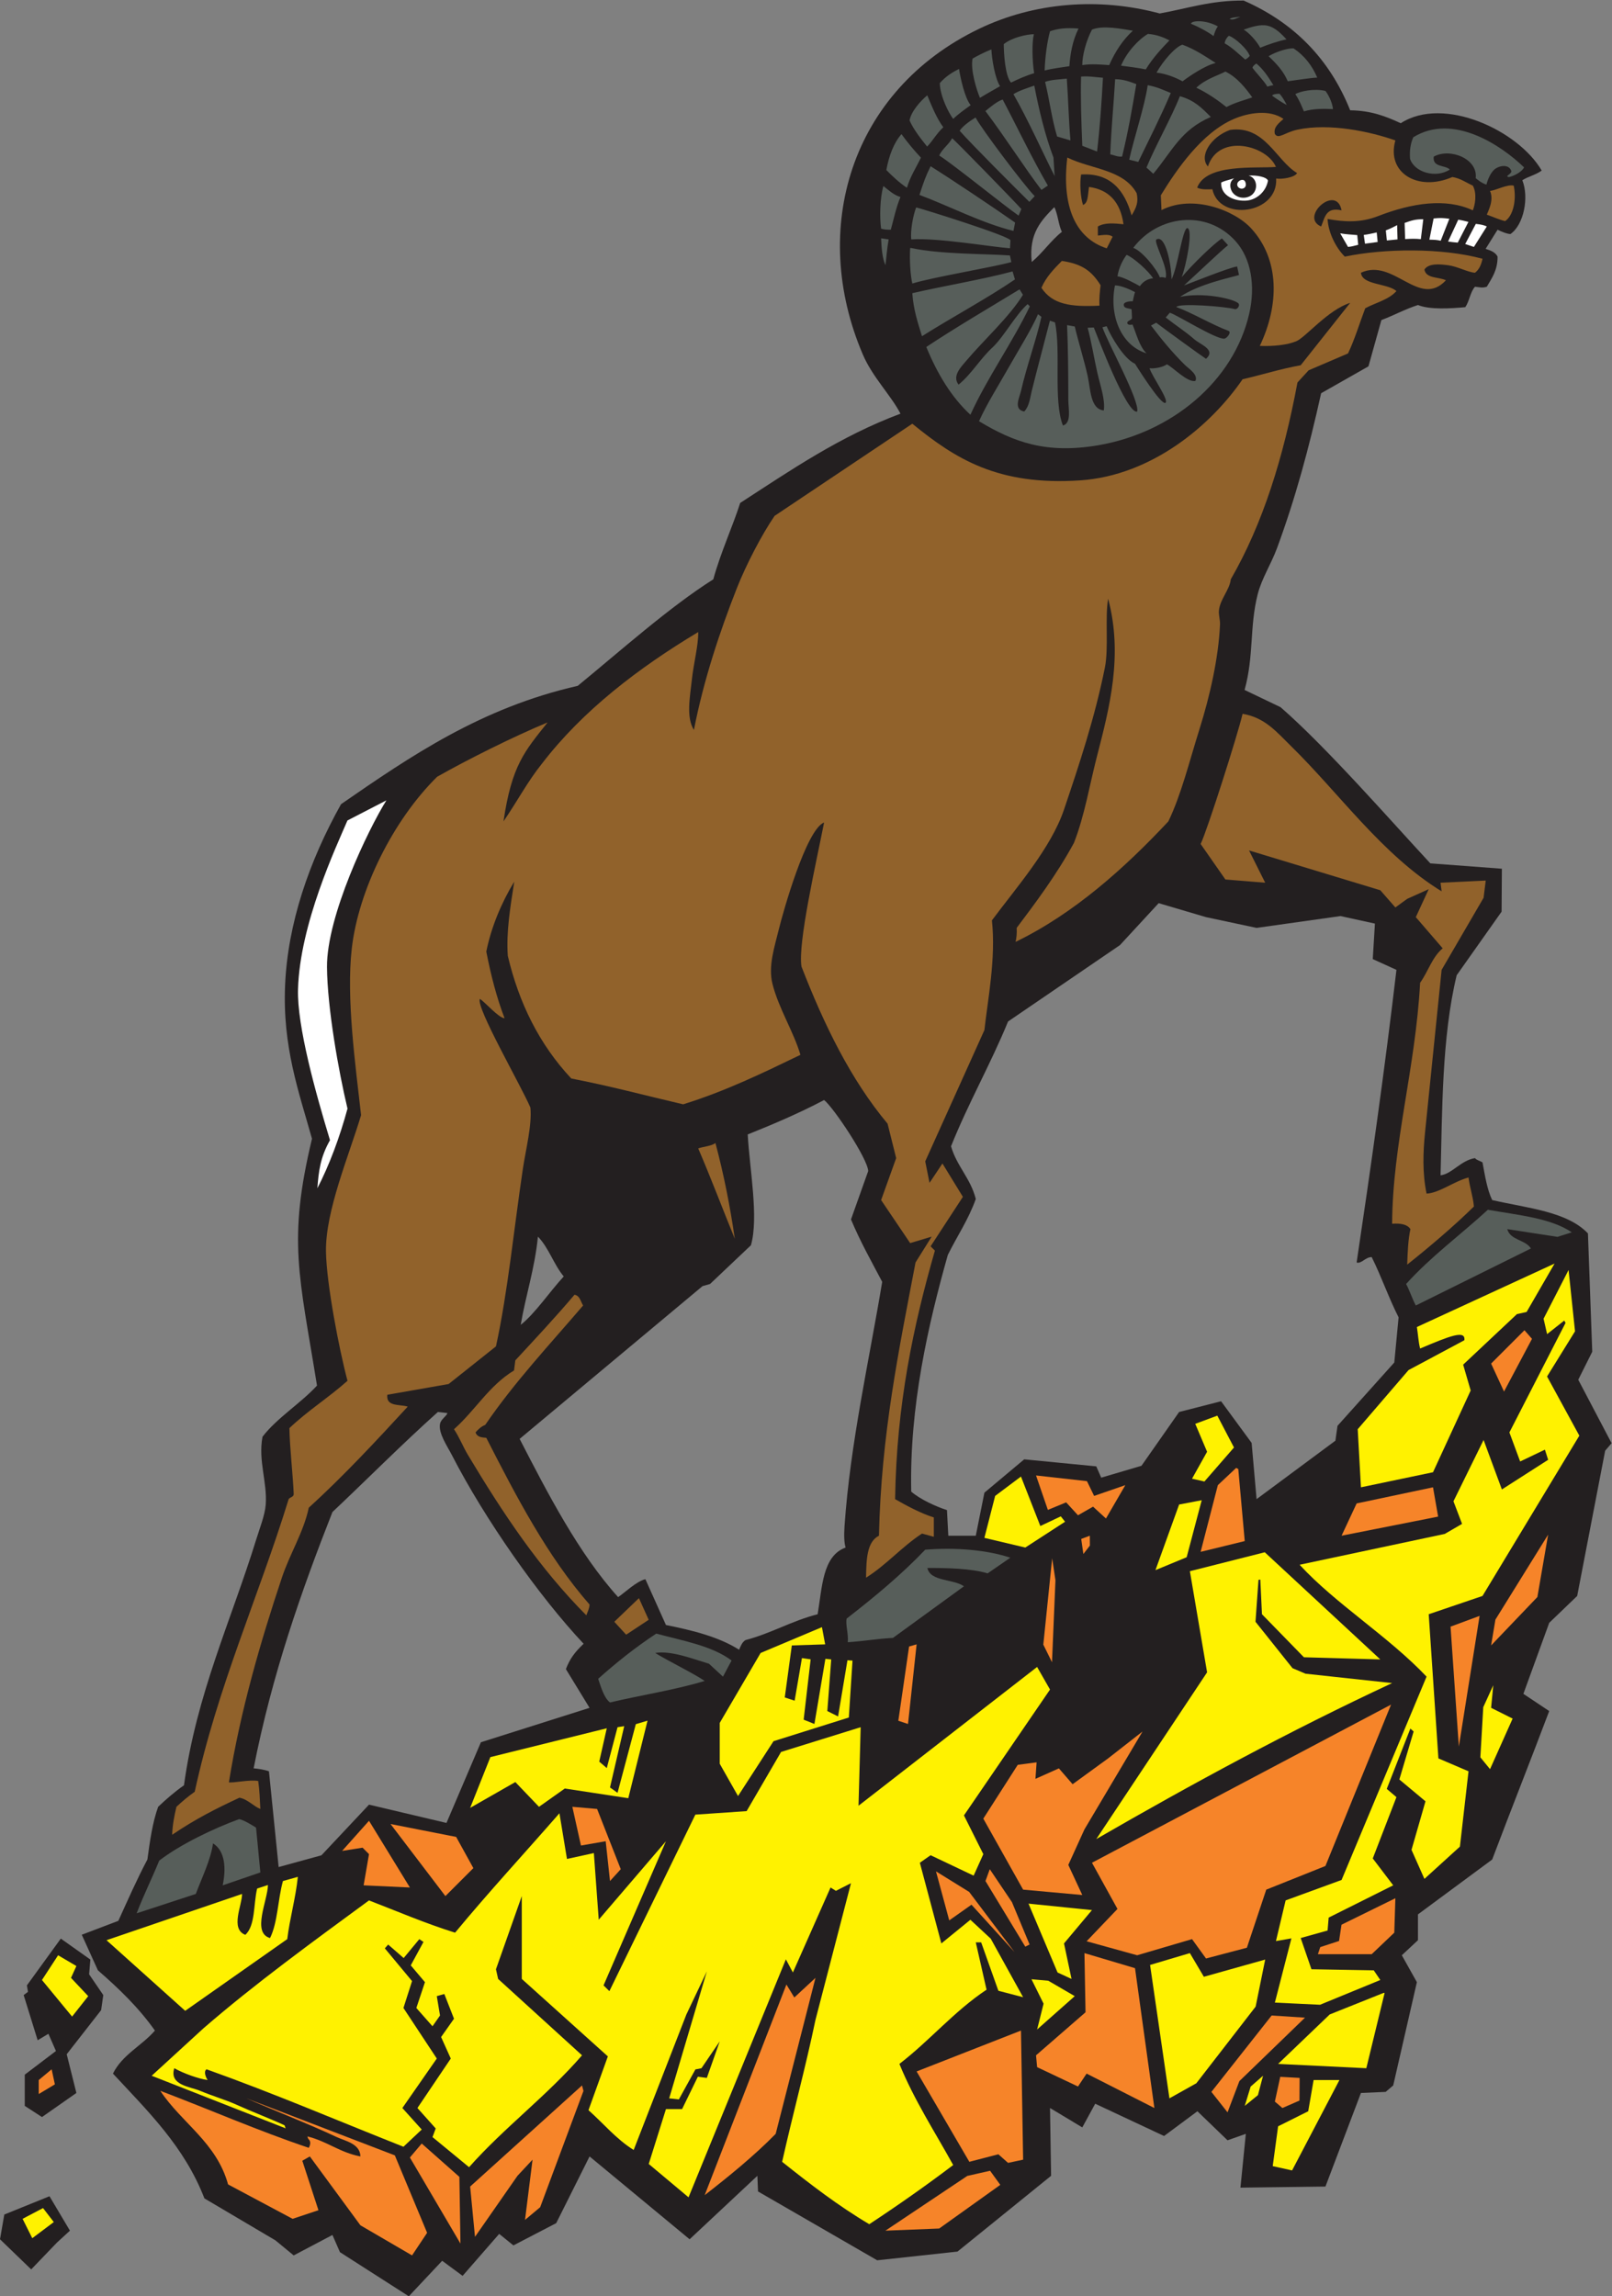
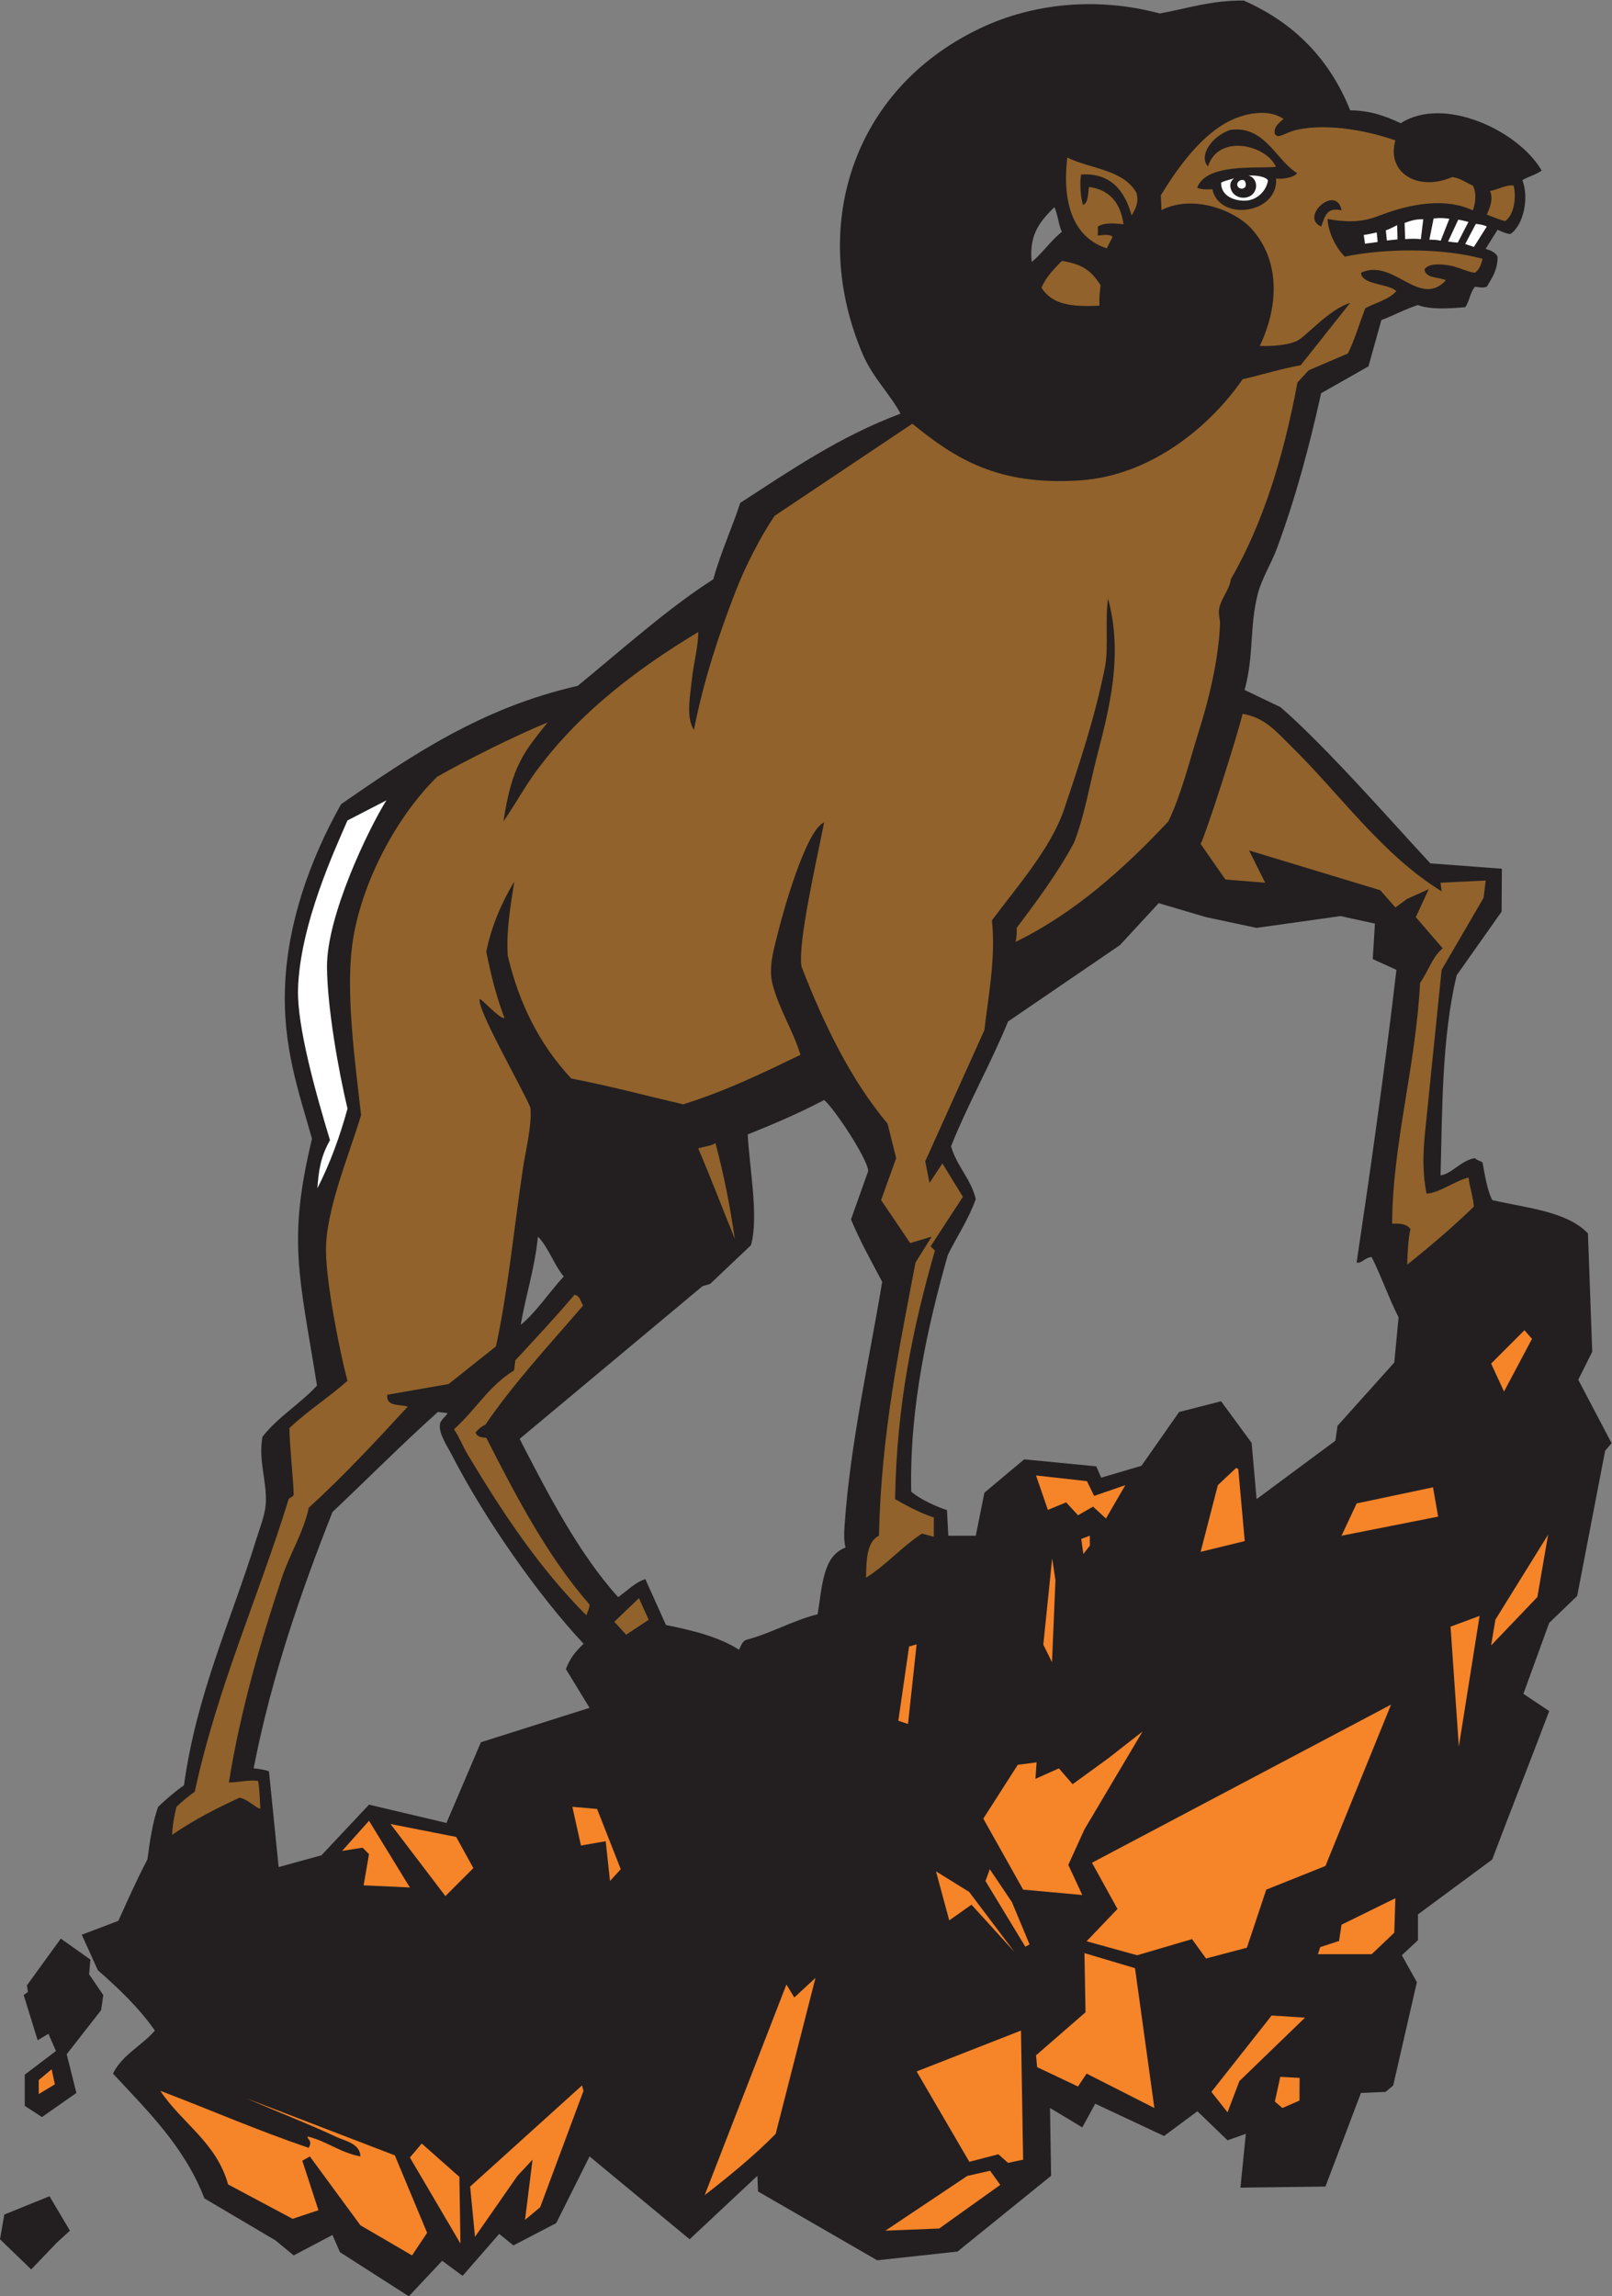
<svg xmlns="http://www.w3.org/2000/svg" viewBox="0 0 542.027 772.16" height="772.16" width="542.027" xml:space="preserve" id="svg2" version="1.1">
  <rect x="0" y="0" width="542.027" height="772.16" fill="#808080" stroke="none" />
  <defs id="defs6" />
  <g transform="matrix(1.333,0,0,-1.333,0,772.16)" id="g10">
    <g transform="scale(0.1)" id="g12">
      <path id="path14" style="fill:#231f20;fill-opacity:1;fill-rule:evenodd;stroke:none" d="m 3405.78,5514.38 c 52.91,-0.46 91.04,-15.71 127.56,-32.56 108.42,70.12 297.01,-18.51 355.49,-119.41 -13.83,-10.59 -33.97,-14.87 -48.83,-24.42 17.29,-42.9 4,-112.16 -29.86,-135.69 -7.78,-0.13 -23.56,6.29 -32.56,10.85 l -30.18,-48.33 c 12.74,-3.84 25,-8.76 30.18,-19.51 0.21,-34.58 -14.53,-54.23 -27.15,-75.99 -11.74,-3.66 -17.21,-1.27 -29.84,0 -11.98,-13.36 -14.05,-36.61 -24.44,-51.56 -37.2,-3.4 -89.63,-6.76 -119.39,5.43 -32.85,-10.57 -60.74,-26.1 -92.27,-37.99 l -32.58,-116.69 -119.39,-67.85 c -30.76,-138.95 -64.69,-264.42 -111.27,-390.78 -14.65,-39.75 -38.79,-76.74 -48.85,-116.7 -20.88,-82.89 -8.96,-153.93 -32.95,-241.04 l 90.75,-43.47 c 116.91,-101.67 283.45,-292.65 377.75,-393.96 l 180.49,-13.54 -0.74,-108.3 -113.25,-160.36 c -37.95,-157.08 -36.29,-344.67 -40.7,-504.76 29.08,3.64 50.96,37.56 86.84,43.42 4.39,-5.56 13.06,-6.84 18.98,-10.86 6.27,-33.54 11.48,-68.12 24.43,-94.98 88.15,-20.4 188.64,-28.45 241.53,-84.13 l 10.86,-298.5 -35.28,-70.57 84.12,-160.11 -16.28,-18.99 -70.55,-366.37 -70.57,-67.84 -65.13,-179.11 65.13,-43.42 C 3860.51,1350.84 3811.35,1227.23 3764,1101.8 L 3576.76,963.387 v -65.125 l -40.71,-37.989 37.99,-67.851 -59.7,-260.527 -19.01,-16.282 -62.4,-2.715 -89.55,-236.093 -214.4,-2.723 13.56,135.691 -46.13,-16.277 -75.98,73.27 -84.12,-62.422 -173.69,81.418 -32.56,-59.707 -81.41,48.855 2.7,-170.976 -236.1,-191.161 -202.54,-21.964 -300.64,173.652 -1.57,39.473 -170.97,-160.106 -252.38,208.953 -84.13,-168.25 -107.95,-56.144 -35.88,29.015 L 1166.93,51.562 1115.36,89.551 1031.23,0 857.555,111.258 l -18.996,43.418 -97.696,-51.551 -46.136,37.988 -179.106,105.84 c -50.68,131.141 -143.215,220.43 -230.676,314.793 23.571,47.902 72.75,70.176 105.84,108.555 -40.836,57.765 -91.023,106.183 -143.832,151.972 l -40.699,89.786 92.262,35.05 c 23.75,52.235 47.191,105.571 73.277,154.691 6.367,46.99 12.969,93.75 27.133,132.97 19.554,18.63 41.937,38.07 65.133,54.27 31.429,229.64 118.964,415.59 181.82,618.74 9.066,29.32 22.566,63.24 24.426,89.55 4.031,57.12 -19.477,110.53 -8.141,170.97 36.524,47.6 97.285,85.1 137.453,129.05 -44.582,277.45 -74.554,364.99 -12.621,622.67 -33.25,118.56 -74.707,231.94 -67.84,388.07 6.785,154.53 60.028,310.87 141.114,455.91 176.53,121.98 353.79,243.23 597.03,298.52 106.85,87.44 230.84,198.46 341.93,268.66 18.43,67.41 49.26,134.18 67.85,192.68 127.28,82.59 251.61,168.11 404.35,225.24 -24.13,46.5 -70.49,91.99 -94.98,149.26 -135.18,315.98 -31.1,665.6 293.26,821.61 138.61,66.67 301.79,80.03 455.74,38.66 69,12.4 129.51,33.31 211.68,32.56 126.39,-55.43 216.7,-146.95 268.65,-276.81 z M 227.961,849.414 l -3.156,-37.187 35.718,-52.375 -5.425,-37.989 -86.84,-111.269 24.422,-97.696 -86.785,-60.75 -43.477,28.184 v 78.711 l 78.699,59.695 -18.992,43.418 -27.145,-16.277 -35.277,113.973 10.859,8.144 -2.719,16.281 85.539,117.996 74.578,-52.859 z M 124.836,252.371 176.402,165.535 143.832,135.684 78.695,67.84 0,143.828 10.855,206.238 124.836,252.371 Z M 3468.2,3462.77 l -5.43,-89.55 59.71,-27.14 c -29.12,-248.66 -65.49,-504.32 -100.41,-738.14 11.56,-4.31 21.91,13.57 37.99,13.56 24.41,-48.84 43.08,-103.46 67.85,-151.97 l -10.86,-113.98 -143.24,-159.71 -5.29,-37.51 -198.83,-147.43 -12.5,141.92 -77.05,105.03 -105.84,-27.13 -94.98,-135.69 -101.55,-29.95 -12.48,28.53 -181.77,17.71 -100.41,-84.13 -21.72,-108.56 h -69.3 l -3.4,64.58 c -28.1,9.15 -67.87,27.34 -90.14,46.69 -4.7,213.76 42.35,420.11 92.29,597.02 23.28,47.29 52.07,89.06 70.55,141.13 -13.01,52.12 -47.85,82.41 -62.43,132.97 43.66,109.24 99.42,206.34 143.85,314.8 l 282.23,192.68 97.69,105.84 119.42,-35.28 127.54,-27.14 211.68,29.85 86.83,-19 z m -808.71,1807.37 c 9.05,-18.1 10.26,-44.01 19.01,-62.41 -28.32,-22.34 -48.29,-53.03 -76,-75.99 -7.87,73.01 24.84,105.43 56.99,138.4 z M 1356.89,2673.07 c 27.29,-27.89 39.97,-70.39 65.13,-100.41 -36.01,-39.07 -71.74,-92.89 -108.55,-122.12 12.93,75.71 35.42,141.88 43.42,222.53 z M 1128.6,2228.01 c -2.09,-7.85 -16.38,-15.37 -18.66,-27.14 -4.55,-23.45 17.91,-55.49 29.85,-78.7 83.43,-162.28 219.41,-355.91 332.36,-476.1 -22.84,-21.75 -34.78,-38.07 -44.7,-63.94 l 59.7,-97.7 -274.09,-86.84 -86.84,-203.54 -195.396,46.15 -120.031,-127.77 -107.922,-29.64 -24.43,241.53 c -11.914,4.34 -26.832,6.48 -38.671,7.45 46.46,237.61 121.164,449.16 198.789,646.57 88.925,83.86 174.821,170.73 265.951,252.38 l 24.09,-2.71 z m 1004.43,-339.23 c -58.48,-21.12 -58.99,-100.23 -70.57,-168.24 -65.6,-16.72 -116.58,-48.05 -181.82,-65.14 -8.59,-4.96 -12.17,-14.95 -16.28,-24.42 -50.25,32.06 -115.96,48.66 -184.53,62.41 l -51.89,115.56 c -22.71,-5.36 -51.92,-34 -68.78,-45.2 -99.17,109.79 -177.37,261.2 -248.4,399.13 l 461.33,385.35 19,5.43 103.12,97.7 c 20.02,69.77 -3.26,191.78 -8.14,279.52 66.55,26.62 131.74,54.6 192.68,86.83 23.77,-18.64 109.75,-147.5 111.27,-179.11 l -43.44,-122.12 c 24.03,-57.24 50.2,-103.2 78.71,-157.4 -32.54,-196.79 -80.68,-407.44 -94.98,-616.03 -1.62,-23.62 -0.95,-42.82 2.72,-54.27 v 0" />
-       <path id="path16" style="fill:#575e5a;fill-opacity:1;fill-rule:evenodd;stroke:none" d="m 3844.45,5370.39 c -7.26,-13.53 -28.51,-22.41 -37.99,-24.41 -13.71,2.08 8.89,7.63 5.43,16.28 -7.24,18.13 -32.93,12.06 -43.57,1.65 -8.79,-8.58 -15.57,-23.93 -18.85,-36.93 -12.69,3.75 -23.22,13.13 -27.13,16.28 6.25,48.65 -64.39,77.1 -105.84,54.28 -3.43,-27.86 28.42,-20.43 40.71,-32.57 -35.73,-23.36 -89.91,-6.52 -100.41,27.14 -1.7,22.5 1.79,39.81 8.14,54.27 99.69,61.82 221.52,-19.92 279.51,-75.99 v 0" />
      <path id="path18" style="fill:#91622b;fill-opacity:1;fill-rule:evenodd;stroke:none" d="m 2692.21,5395.22 c 60.33,-29.68 141.42,-29.54 174.98,-89.94 4.72,-22.09 0.17,-34.6 -12.72,-56.04 -17.09,61.15 -51.76,108.01 -127.44,103.2 -3.77,-20.95 -1.54,-58.47 4.98,-77.01 12.74,6.31 11.45,20.66 14.92,45.64 50.43,-6.82 79.32,-38.34 87.05,-94.12 -22.71,2.31 -47.48,4.82 -64.68,-5.7 v -22.82 c 14.98,1.5 28.3,4.03 37.32,-2.86 -5.19,-10.13 -9.67,-19.16 -14.92,-29.39 -78.75,25.54 -114.1,105.21 -99.49,229.04 v 0" />
      <path id="path20" style="fill:#ffffff;fill-opacity:1;fill-rule:evenodd;stroke:none" d="m 3198.44,5336.91 c -5.31,-28.96 -29.55,-48.09 -53.26,-50.21 -28.93,-2.59 -66.29,10.68 -64.83,45.49 7.87,4.13 15.55,5.35 32.87,10.7 -12.79,-8.91 -11.05,-22.26 -6.44,-31.95 5.1,-10.71 20.78,-20.91 39.65,-15.7 29,8.01 28.57,48.05 3.22,54.38 19.94,1.61 46.03,-3.42 48.79,-12.71 v 0" />
      <path id="path22" style="fill:#ffffff;fill-opacity:1;fill-rule:evenodd;stroke:none" d="m 3140.88,5334.48 c 3.92,-8.43 1.19,-15.92 -6.45,-17.6 -7.13,-1.58 -14.9,4.67 -13.47,12.13 1.74,9.04 15.95,14 19.92,5.47 v 0" />
      <path id="path24" style="fill:#ffffff;fill-opacity:1;fill-rule:evenodd;stroke:none" d="m 3655.96,5240.84 -21.82,-55.45 c -9.94,2.24 -15.53,2.34 -28.59,2.71 l 10.68,53.42 c 18.5,1.85 21.76,1.25 39.73,-0.68 v 0" />
      <path id="path26" style="fill:#ffffff;fill-opacity:1;fill-rule:evenodd;stroke:none" d="m 3590.16,5239.53 -6.12,-50.18 c -13.79,1.45 -24.22,1.1 -39.65,0.22 l -1.25,40.7 c 16.16,5.69 26.35,9.57 47.02,9.26 v 0" />
      <path id="path28" style="fill:#ffffff;fill-opacity:1;fill-rule:evenodd;stroke:none" d="m 3704.06,5232.83 -26.89,-52.24 c -6.6,0.44 -15.22,1.45 -24.44,2.71 l 25.63,55.15 c 7.6,-1.04 15.43,-2.92 25.7,-5.62 v 0" />
      <path id="path30" style="fill:#ffffff;fill-opacity:1;fill-rule:evenodd;stroke:none" d="m 3750.43,5221.3 -32.56,-51.57 c -9.26,3.42 -12.69,3.92 -21.93,7.35 l 26.74,50.77 c 14.8,-1.64 20.86,-3.27 27.75,-6.55 v 0" />
      <path id="path32" style="fill:#ffffff;fill-opacity:1;fill-rule:evenodd;stroke:none" d="m 3525.2,5188.73 c -9.83,-1.02 -16.92,-1.83 -26.9,-2.71 l -2.58,25.51 c 10.06,3.6 18.46,7.94 28.52,13.17 l 0.96,-35.97 v 0" />
      <path id="path34" style="fill:#ffffff;fill-opacity:1;fill-rule:evenodd;stroke:none" d="m 3472.77,5206.29 2.33,-24.1 -31.92,-4.31 -3.16,22.04 c 12.91,1.92 16.99,2.85 32.75,6.37 v 0" />
-       <path id="path36" style="fill:#ffffff;fill-opacity:1;fill-rule:evenodd;stroke:none" d="m 3423.61,5199.59 2.46,-24.43 c -9.51,-2.24 -14.9,-4.46 -25.72,-5.41 l -19.72,34.3 c 15.89,-2.8 26.25,-2.85 42.98,-4.46 v 0" />
      <path id="path38" style="fill:#ffffff;fill-opacity:1;fill-rule:evenodd;stroke:none" d="m 974.684,3773.69 c -45.938,-73.55 -150.801,-291.92 -149.856,-420.49 0.754,-102.57 29.094,-262.57 51.727,-357.2 -19.446,-71.78 -45.934,-142.76 -75.989,-200.82 3.18,42.96 7.36,77.96 31.809,121.18 -35.789,117.96 -83.352,287.75 -80.66,380.87 4.785,165.34 96.246,359.06 124.703,425.67 l 98.266,50.79 v 0" />
      <path id="path40" style="fill:#91622b;fill-opacity:1;fill-rule:evenodd;stroke:none" d="m 3237.54,5492.67 c -10.66,-9.84 -26.06,-20.6 -21.72,-37.99 9.16,-14.31 24.04,3.8 56.99,10.86 80.41,17.24 183.73,-4.73 246.96,-27.14 -23.27,-81.91 57.2,-130.07 143.82,-92.27 20.94,-3.49 34.63,-14.23 51.57,-21.71 10.95,-20.33 5.6,-48.83 0,-62.41 -67.84,31.74 -153.52,18.66 -238.83,-14.44 -45.16,-17.53 -85.9,-14.86 -127.54,-7.28 1.5,-33.94 21.03,-72.93 43.42,-94.98 99.82,20.69 243.4,22.6 347.36,-5.42 -3.11,-14.99 -8.61,-27.57 -18.98,-35.28 -18.36,1.25 -44.09,15.98 -67.86,18.99 -20.56,2.6 -48.77,5.58 -59.68,-10.86 3.88,-23.23 36.03,-18.22 54.25,-27.13 -67.4,-72.22 -131.99,57.3 -214.37,19 3.05,-31.48 66.13,-26.01 89.55,-46.14 -18.98,-21.72 -52.19,-29.23 -78.71,-43.42 -14.45,-38.01 -26.52,-78.41 -43.42,-113.98 l -99.39,-42.57 -28.15,-30.7 c -35.68,-190.36 -87.2,-356.04 -168.26,-496.62 -2.73,-26.53 -27.09,-50.05 -29.84,-78.7 -1.1,-11.27 3.22,-23.4 2.71,-35.28 -3.67,-84.31 -25.72,-181.07 -51.56,-263.24 -25.94,-82.41 -45.98,-165.3 -78.71,-233.38 -110.2,-117.75 -237.91,-232.46 -385.35,-303.94 2.28,10.38 3.55,21.78 2.71,35.28 46.29,61.58 100.35,133.24 144.45,214.39 26.74,68.03 39.58,146.7 57.95,217.89 31.68,122.68 66.47,255.12 28.27,398.13 -8.23,-47.71 1.64,-125.03 -8.13,-173.68 -25.57,-127.21 -65,-245.27 -103.12,-358.22 -32.89,-97.48 -120.53,-196.99 -181.84,-279.52 10.27,-97.01 -10.39,-198.66 -18.98,-276.8 l -149.26,-331.08 10.86,-54.28 32.56,48.86 51.56,-84.13 -81.41,-124.84 10.84,-10.85 c -54.12,-188.32 -96.81,-388.04 -100.39,-626.89 27.25,-15.8 65.98,-36.43 97.68,-46.13 v -48.84 l -29.85,8.13 c -50.86,-33.26 -89.43,-78.82 -141.11,-111.27 0.7,45.44 1.78,90.51 32.56,105.84 5.53,255.01 50.58,470.46 92.26,689.31 l 40.71,65.13 -54.26,-16.29 -73.28,108.55 37.99,105.84 -21.7,86.84 c -93.05,111.39 -159.94,248.94 -217.11,396.21 -9.88,58.7 37.24,262.87 56.99,363.65 -45.14,-17.52 -103.67,-226.71 -113.98,-268.67 -11.45,-46.64 -27.38,-94.19 -16.28,-138.4 15.53,-61.84 53.05,-119.96 70.56,-179.1 -94.52,-45.7 -188.88,-91.56 -295.8,-124.84 -93.92,21.87 -185.14,46.43 -282.23,65.12 -80.77,86.32 -132.06,190.57 -160.12,309.38 -4.29,60.2 6.27,123.04 16.28,187.25 -31.53,-51.82 -57.86,-113.61 -70.55,-176.4 11.62,-59.84 26.31,-116.61 46.14,-168.25 -15.04,0.59 -50.17,41.79 -62.42,48.85 -10.26,-21.26 103.78,-218.38 127.54,-274.1 4.38,-44.11 -11.64,-105.5 -19,-154.67 -22.43,-150.12 -37.85,-310.15 -67.84,-447.78 l -119.41,-94.98 -154.683,-27.14 c -3.461,-30.6 30.813,-23.47 51.563,-29.85 C 947.859,2156.7 866.871,2069.43 778.855,1989.2 765.793,1927.43 731.246,1873.5 711.016,1812.79 656.77,1650.07 606.504,1477.46 577.359,1296.5 c 11.301,-2.05 52.235,7.42 73.95,3.39 3.246,-22.08 4.211,-46.44 5.425,-70.55 -16.836,6.49 -31.855,24.44 -52.675,28.41 -58.637,-27.29 -110.004,-53.07 -169.856,-93.54 1.067,26.07 5.672,48.6 10.86,70.56 13.738,12.84 28.859,25.77 46.132,37.98 57.825,266.03 159.625,488.07 236.094,735.43 1.285,8.68 13.918,5.99 13.574,16.29 -1.914,47.19 -10.109,117.82 -10.851,165.54 45.336,43.31 99.711,77.59 146.543,119.4 -20.996,78.62 -52.922,244.07 -54.282,325.66 -1.71,102.87 58.27,243.04 88.532,344.48 -13.813,124.23 -37.93,294.63 -23.399,420.81 16.914,146.85 103.899,323.16 215.314,432.83 76.76,43.55 193.53,101.81 278.59,137.06 -57.85,-72.91 -90.33,-107.58 -111.27,-249.67 37.78,55.56 60.41,100 97.7,146.55 102.56,133.48 243.16,240.83 393.5,331.07 0.51,-34.51 -11.52,-77.37 -16.28,-122.11 -4.37,-41 -14.69,-93.04 5.43,-124.84 24.21,125 65.41,248.81 108.55,358.22 22.72,57.62 62.49,134.53 94.98,181.82 l 347.37,232.47 c 108.81,-88.78 216.5,-156.78 423.34,-142.92 180.94,12.14 330.47,139.34 409.78,255.1 49.34,11.27 95.12,26.1 146.55,35.28 l 124.82,157.4 c -55.58,-17.22 -112.38,-86.96 -135.9,-96.78 -22.85,-9.56 -58.45,-13.14 -92.05,-11.77 49.38,103.94 50.33,217.64 -21.68,296.35 -42.19,46.11 -147.58,86.61 -226.31,46.21 l -1.68,37.37 c 40.43,65.92 103.75,158.09 184.54,192.67 35.37,15.15 89.21,25.01 124.84,0 z M 2773.42,5021.6 c -73.34,-3.67 -118.67,3.19 -146.49,45.01 12.05,27.75 31.8,47.82 51.57,67.84 51.15,-7.64 74.98,-25.13 97.63,-61.29 -1.72,-16.37 -3.84,-32.33 -2.71,-51.56 z m 1023.16,213.27 c -16.66,4.16 -29.78,10.58 -46.15,16.28 3.24,8.99 18.65,36.38 8.14,59.7 19.38,3.27 42.64,17.02 59.71,13.57 7.38,-33.87 -0.45,-75.35 -21.7,-89.55 z m -2160.29,-3528.33 -56.87,-37.58 -29.85,32.57 62.09,59.59 24.63,-54.58 z m 1498.12,2285.42 c 56.68,-9.4 86.02,-46.09 122.11,-81.41 121.55,-118.97 230.37,-274.72 379.94,-366.37 l -2.71,21.71 113.96,5.43 -5.41,-43.42 -105.84,-181.82 -41.69,-408.76 c -5.18,-50.69 -7.13,-103.37 3.69,-155.7 32.22,1.65 68.49,30.63 105.84,40.7 3.16,-25.78 11.19,-46.71 13.57,-73.27 -52.01,-51.12 -115.8,-104.92 -168.26,-146.54 1.13,31.45 2.23,62.91 8.14,89.55 -7.79,12.11 -24.72,15.08 -46.13,13.57 0.98,201.27 59.04,392.75 70.57,607.89 20.1,27.84 30.6,65.27 56.97,86.84 l -67.83,78.7 32.56,70.55 -54.28,-24.43 -29.84,-21.7 -37.99,43.42 -331.1,100.41 40.73,-81.42 -100.41,8.15 -62.43,89.55 c 15.73,31.81 92.6,272.46 105.84,328.37 z M 1470.86,2499.38 c -84.22,-98.49 -172.72,-192.73 -246.94,-301.23 -10.39,-4.08 -17.72,-11.23 -24.43,-18.99 4.62,-12.78 16.78,-12.45 27.14,-13.57 76.75,-150.31 154.57,-299.54 260.52,-420.64 -0.71,-11.04 -5.1,-18.41 -8.14,-27.14 -117.67,118.21 -209.14,255.19 -298.52,404.36 -12.91,21.54 -21.13,43.79 -35.28,65.13 53.7,47.62 88.34,110.04 151.45,148.25 l 3.24,25.43 c 50.43,54.5 101.16,108.71 149.26,165.54 13.87,-2.41 15.35,-17.22 21.7,-27.14 z m 382.65,168.26 c -30.94,75.81 -60.17,153.31 -92.27,227.95 13.87,5.12 32.51,5.5 43.42,13.57 20.42,-76.37 36.65,-156.93 48.85,-241.52 z m 1249.54,2797.32 c -48.66,-17.18 -79.46,-66.04 -56.1,-92.29 27.31,84.53 148.77,53.33 171.53,-1.11 -52.5,-4.29 -175.35,9.24 -198.66,-52.15 10.57,-6.16 31.63,-4.33 38.31,-4.09 17.55,-82.39 166.21,-62.94 160.93,27.08 12.99,-2.63 47.17,2.38 52.8,13.69 -52.8,31.52 -81.29,121.06 -168.81,108.87 z m 229.47,-243.66 c 9.2,21.56 11.43,50.09 51.56,40.71 -13.1,67.7 -107.01,-17.36 -51.56,-40.71 v 0" />
-       <path id="path42" style="fill:#575e5a;fill-opacity:1;fill-rule:evenodd;stroke:none" d="m 3071.99,5726.05 c -6.05,-8.34 -7.87,-15.64 -10.86,-24.41 -14.31,10.78 -40.13,24.58 -57.05,31.07 1.92,9.03 38.13,9.97 67.91,-6.66 z m -428.77,-401.63 c -5.7,-3.35 -10.58,-7.51 -16.29,-10.85 -42.52,55.77 -92.09,133.89 -141.29,198.95 9.75,7.61 29.46,25.01 43.6,29 38.05,-72.31 73.53,-147.18 113.98,-217.1 z M 2812.4,5072.6 c 16.51,0.22 40.82,-11.8 50.63,-16.84 -2.56,-7.71 -3.99,-15.76 -5.63,-23.15 -9.49,0.44 -22.48,-1.94 -22.73,-8.32 -0.45,-10.79 13.92,-8.87 19.8,-12.02 0.22,-5.72 0.61,-16.17 0.94,-21.27 0.37,-5.66 -12.01,-7.23 -11.91,-12.46 0.13,-6.64 8.94,-5.38 13.28,-4.65 8.77,-20.55 17.42,-56.22 35.39,-72.53 -63.71,19.23 -94.98,94.48 -79.77,171.24 z m -252.22,15.16 c -70.39,-48.11 -161.98,-97.26 -234.48,-143.27 -10.47,33.85 -21.62,67.03 -24.41,108.56 77.77,18.1 177.36,34.53 252.89,54.9 l 6,-20.19 z m 281.64,61.95 c 17.05,-6.51 55.31,-40.55 66.72,-59.05 -13.91,-1.55 -25.06,-7.93 -33.23,-19.91 -10.82,5.99 -43.02,23.93 -56.5,24.75 3.36,23.04 14.49,42.95 23.01,54.21 z m -545.96,17.31 c 0.86,-0.14 1.84,0.19 2.69,0 74.75,-16.27 188.6,-14.32 248.95,-18.8 l 3.55,-16.75 c -51.89,-14.03 -195.39,-37.54 -249.76,-54.01 -4.65,19.32 -7.42,59.22 -5.43,89.56 z m -73.28,24.43 19,-2.72 c -4.65,-26.21 -5.41,-45.17 -8.14,-65.13 -7.97,18.28 -9.83,42.65 -10.86,67.85 z m 88.46,77.97 c 20.44,-5.14 232.83,-71.4 237.85,-82.93 l -1.23,-20.16 c -47.58,3.53 -184.03,27.07 -249.11,22.4 -2.32,21.7 4.46,60.42 12.49,80.69 z m -82.74,53.97 c 11.95,-9.42 26.7,-23.31 43.13,-27.69 -11.43,-26.91 -17.89,-59.64 -24.42,-82.55 -9.37,-0.31 -19.35,0.91 -24.43,2.73 -3.87,27 -3.13,76.57 5.72,107.51 z m 119.12,49.88 c 56.13,-35.23 159.38,-104.41 213.09,-142.06 l -4.06,-21.07 c -79.99,19.66 -163.19,63.26 -237.13,90.82 10.88,33.55 15.93,47.69 28.1,72.31 z m 228.95,-108 -6.96,-16.55 c -34.72,23.85 -165.54,129.87 -200.29,151.69 7.99,17.33 23.73,26.93 32.58,43.42 6.93,-4.51 159.8,-161.71 174.67,-178.56 z m -302.41,189.05 c 13.56,-19.02 33.13,-42.68 49.03,-59.34 -11.99,-25.1 -26.86,-47.32 -35.28,-75.99 -17.4,11.1 -39.1,31.32 -51.91,44.74 6.47,35.96 18.95,68.9 38.16,90.59 z m 336.08,-156.46 -13.52,-14.44 c -33.24,32.77 -144.86,144.33 -175.84,179.4 7.87,11.77 24.16,23.64 40.2,33.41 13.38,-26.58 124.26,-173.61 149.16,-198.37 z m -29.67,-248.88 c -33.73,-55.28 -99.63,-114.87 -143.4,-166.91 -12.26,-14.57 -36.13,-37.86 -19,-59.69 33.34,27.27 55.04,66.17 86.83,94.97 28.56,27.62 57.5,81.96 87.43,108.19 l 5.41,-5.69 c -44.28,-92.31 -107.13,-179.57 -149.83,-273.46 -48.85,45.22 -83.79,104.35 -111.25,170.96 70.55,47.04 162.13,100.84 235.22,145.35 l 8.59,-13.72 z m 414.45,168.4 c -12.07,-1.93 -24.02,-99.29 -39.76,-129.63 0.04,35.38 -14.75,113.35 -37.76,100.98 -9.17,-4.93 30.83,-71.8 23.05,-96.99 -6.58,1.44 -8.2,2.56 -14.71,1.22 -7.18,20.34 -45.29,67.35 -67.01,74.38 60.98,81.53 184.18,98.72 257.74,17.31 40.08,-44.36 50.66,-113.94 34.78,-183.17 -39.24,-171.05 -196.27,-300.91 -382.19,-332.26 -129.8,-21.88 -211.48,7.76 -299.43,60.89 20.9,46.09 48.77,89.35 73.28,132.96 23.62,41.79 60.08,100.32 75.57,136.99 l 8.57,-6.7 c -12.56,-56.86 -37.11,-123.74 -51.58,-187.27 -3.61,-15.88 -19.96,-46.21 8.15,-51.56 12.67,12.86 14.84,34.58 18.98,51.56 13.01,53.12 31.78,122.33 45.88,177.66 l 12.79,-4.39 c 15.57,-72.18 -4.78,-197.18 20.04,-260.11 22.36,6.32 13.58,42.07 13.58,65.13 0,59.66 -0.53,129.67 -3.11,188.14 l 19.45,-3.54 c 7.11,-31.86 24.28,-87.24 32.48,-124.9 7.56,-34.58 6.66,-83.4 40.73,-86.84 3.79,27.55 -8.52,61.24 -16.29,94.98 -7.68,33.33 -15.84,83.05 -24.51,113.58 l 15.52,0.72 c 7.66,-17.98 83.23,-219.81 109.42,-212.1 7.15,26.64 -75.08,174.91 -87.64,212.63 l 10.61,2.75 c 11.6,-27.46 43.82,-82.3 71.54,-94.74 3.47,-5.4 66.76,-107.13 77.11,-98.36 8.57,7.26 -33.71,65.79 -40.41,87.05 10.25,-1.76 34.04,2.3 43.75,9.89 15.82,-7.72 52.56,-47.19 72.13,-41.73 6.66,16.27 -16.9,30.57 -26.19,39.68 -30.9,30.29 -58.93,64.26 -86.02,99.94 l 13.1,7.02 c 23.97,-18.04 109.52,-80.42 125.69,-91.05 25.84,23.19 -13.61,35.15 -30.41,49.96 -21.27,18.76 -46.56,34.73 -71.21,54.31 l 10.25,12.02 c 18.81,-5.62 114.85,-66.59 137.27,-65.47 6.54,0.32 19.37,16.58 10.7,19.75 -38.54,14.14 -94.55,46.82 -131.66,60.18 8.03,10.48 123.85,1.1 147.85,-5.36 6.17,-1.67 14.98,10.37 7.58,15.66 -16.97,12.14 -90.8,26.95 -145.84,15.18 46.87,32.7 130.98,49.43 148.67,55.21 l -4.76,21.55 c -21.33,-3.09 -115.96,-41.51 -133.99,-47.9 39.83,36.37 90.7,85.15 111.08,101.64 l -15.43,16.97 c -20.37,-13.12 -73.38,-64.46 -101.55,-97.77 10.32,25.21 30.28,120.95 14.12,123.95 z m -274.25,503.25 c -15.36,-30.99 -20.92,-64.1 -23.09,-94.98 -19.9,-3.08 -42.09,-5.58 -62.4,-10.85 1.07,33.29 6.13,72.08 13.57,99.03 21.12,7.15 40.53,9.24 71.92,6.8 z m -164.2,-165.54 c 15.04,9.4 34.61,15.19 52.58,21.63 11.77,-61.27 27.34,-125.72 48.41,-181.56 l 2.91,-46.72 c -25.02,48.71 -66.6,141.62 -103.9,206.65 z m -176.84,-83.48 c -17.01,-15.56 -26.17,-33.64 -40.88,-48.72 -14.92,18.56 -34.1,42.66 -44.33,65.92 4.06,22.86 27.48,49.02 44.7,63.36 11.04,-26.7 24.28,-59.28 40.51,-80.56 z m 674.67,25.97 c -75.72,-32.83 -95.9,-83.89 -145.04,-143.31 l -17.19,15.69 c 22.01,53.67 63.97,127.97 84.28,180.01 36.64,-10.42 54.51,-28.8 77.95,-52.39 z m -635.08,121.19 c 3.18,-21.14 14.47,-73.87 29.4,-91.43 -12.74,-9.27 -30.1,-21.07 -44.13,-34.67 -11.03,14.29 -32.93,56.85 -33.78,90.29 16.15,18.42 33.59,28.22 48.51,35.81 z m 271.86,-24.57 c 3.92,-54.88 4.57,-101.67 9.22,-155.8 l -33.66,9.92 c -13.84,45.86 -18.02,86.6 -30.29,137.77 14.84,5.55 35.64,6.14 54.73,8.11 z m -190.2,73.82 c 1.02,-23.88 9.18,-73.81 21.86,-92.79 -15.63,-9.13 -31.39,-17.59 -50.78,-29.45 -9.05,21.89 -24.22,70.9 -18.6,99.06 12.01,6.98 30.63,16.46 47.52,23.18 z m 107.83,-60.01 c -20.25,-6 -40.74,-15.12 -58.34,-23.75 -15.07,17.16 -18.18,73.73 -18.32,97.01 21.12,17.1 58.56,24.87 75.98,25.1 -5.2,-20.83 -4.34,-66.41 0.68,-98.36 z m 520.37,142.47 c -7.57,-2.88 -20.19,-10.39 -27.14,-5.43 6.66,4.21 17.67,4.05 27.14,5.43 z m 98.7,-194.34 c 6.17,-6.85 13.37,-18.6 18,-28.19 -10.45,4.94 -28.04,16.84 -36.87,23.41 2.65,4.22 12.5,4.59 18.87,4.78 z m 115.7,7.09 c 5.76,-7.12 17.4,-27.49 18.98,-45.81 -19.76,0.79 -48.79,1.89 -73.26,-5.75 -6.39,14.99 -11.87,29.19 -21.72,43.42 11.74,7.37 48.09,15.01 76,8.14 z m -448.34,14.51 c 25.1,-4.76 36.95,-11.2 58.28,-19.71 -27.13,-63.43 -54.36,-116.38 -82.15,-173.91 l -22.75,5.69 c 10.94,51.08 39.41,135.94 46.62,187.93 z m -28.75,2.71 c -11.54,-68.05 -20.33,-118.65 -35.82,-182.75 -12.89,-1.15 -19.57,3.94 -29.86,5.42 2.63,68.83 8.37,122.27 12.3,189.81 23.97,-0.63 37.34,-6.8 53.38,-12.48 z m 292.54,-33.5 c -16.53,-5.82 -45.98,-13.72 -65.12,-24.43 -20.41,16.25 -47.64,35.59 -76,48.85 23.34,22.13 54.99,30.95 73.29,40.71 30.02,-14.29 52.67,-43.95 67.83,-65.13 z m -376.66,49.59 c -3.65,-66 -7.58,-123.78 -14.85,-186.18 l -37.26,14.47 c -2.38,58.83 -4.71,123.22 -3.09,174.6 19.01,1.7 36.31,-1.57 55.2,-2.89 z m 429.98,-18.86 c -4.88,-0.36 -9.32,-1.82 -15.33,-3.59 -7.09,13.32 -27.41,33.43 -37.46,47.53 0.31,3.36 5.39,8.17 9.8,10.77 17.77,-14.79 29.88,-33.5 42.99,-54.71 z m 110.58,19.26 c -21.97,-1.29 -49.27,-6.08 -74.35,-9.28 -11.25,25.97 -27.72,43.4 -48.42,63.25 21.25,12.48 49.79,20.5 63.07,19.68 28.08,-18.86 46.79,-43.69 59.7,-73.65 z m -256.17,36.85 c -27.46,-6.52 -68.43,-34.54 -83.57,-46.31 -14.04,7.65 -39.85,19.38 -65.69,21.88 16.12,29.13 46.72,64.46 65.14,70.57 31.95,-11.47 57.48,-29.36 84.12,-46.14 z m 85.88,17.8 c -2.6,-3.28 -7.93,-8.04 -11.64,-9.02 -16.87,14.14 -31.62,29.66 -51.56,40.71 0.29,7.05 6.13,15.92 10.6,19.08 16.27,-5.48 46.8,-33.59 52.6,-50.77 z m -202.58,39.19 c -19.45,-20.11 -42.46,-44.82 -59.68,-73.27 -19.34,4.31 -45.22,6.92 -62.43,9.5 14.93,34.83 43.81,65.84 67.84,80.06 22.65,-1.55 41.05,-9.39 54.27,-16.29 z m -92.26,24.43 c -25.08,-23.1 -44.03,-51.63 -59.71,-86.85 -19.12,1.44 -46.74,3.73 -67.83,0 -0.31,23.4 9.47,61.1 24.41,89.55 27.33,11.58 74.48,1.87 103.13,-2.7 z m 387.65,-21.92 c -19.37,-3.74 -47.93,-13.31 -66.38,-21.08 -8.3,15.63 -27.54,37.65 -41.74,45.7 18.85,6.39 41.42,14.04 59.71,9.98 20.72,-4.59 36.66,-22.12 48.41,-34.6 v 0" />
-       <path id="path44" style="fill:#575e5a;fill-opacity:1;fill-rule:evenodd;stroke:none" d="m 3964.82,2683.93 -36.15,-11.4 -126.68,19.53 c 7.72,-28.47 46.02,-26.35 59.71,-48.85 l -290.37,-143.83 c -9.12,17.12 -15.31,37.16 -24.44,54.28 62.15,69.02 137.9,124.43 206.25,187.25 75.98,-13.57 158.44,-20.69 211.68,-56.98 z m -3308.086,-1614.7 -94.98,-32.57 c 8.527,41.19 7.035,86.28 -24.426,105.83 -5.875,-42.04 -28.129,-86.37 -43.422,-127.54 L 344.648,966.102 c 17.563,45.758 38.696,87.948 56.993,132.968 53.226,40.96 138.062,81.59 201.519,104.57 11,-1.55 34.031,-15.93 42.719,-21.37 l 10.855,-113.04 z m 1188.636,534.61 -21.72,-40.71 -35.27,32.56 c -40.6,12.13 -95.96,34 -135.69,27.15 29.89,-18.65 100.14,-53.23 124.83,-70.57 -74.93,-22.76 -159.83,-35.55 -238.81,-54.27 -16.17,11.89 -24.8,45.73 -29.85,59.7 45.88,40.96 94.15,79.53 146.55,113.98 67.7,-18.23 141.02,-30.84 189.96,-67.84 z m 703.17,259.31 -57.29,-39.5 c -41.43,12.66 -106.45,13.83 -151.97,13.56 7.58,-34.67 65.19,-27.09 92.26,-46.13 l -179.12,-130.26 c -39.61,-1.97 -74.82,-8.39 -113.96,-10.85 2.15,21.19 -6.41,46.01 -2.72,59.71 69.79,54.13 137.62,110.24 198.11,173.68 76.62,6.33 156.76,-0.79 214.69,-20.21 v 0" />
-       <path id="path46" style="fill:#fff200;fill-opacity:1;fill-rule:evenodd;stroke:none" d="m 3921.41,2605.22 -70.57,-122.13 -24.41,-5.41 -135.69,-127.55 18.99,-65.13 -94.98,-206.25 -181.82,-38 -8.14,146.55 128.2,149.16 140.8,75.31 c 3.48,26.97 -37.38,10.5 -111.6,-20.93 -4.36,16.45 -5.18,36.43 -8.15,54.27 l 347.37,160.11 z m -1272.76,-1074.65 -217.11,-317.52 48.85,-97.69 -24.43,-54.27 -108.54,51.55 -27.15,-18.99 54.28,-203.533 73.26,59.707 51.27,-47.656 81.72,-147.734 -62.42,16.277 -43.42,122.121 h -13.57 l 27.15,-119.406 c -81.51,-54.199 -143.15,-128.242 -219.83,-187.254 37.85,-92.414 89.4,-171.125 135.68,-255.086 -68.45,-51.859 -139.14,-101.477 -211.66,-149.262 -78.98,46.75 -149.85,101.621 -219.82,157.395 26.85,120 59.18,238.465 84.14,358.211 l 89.53,344.66 -38.06,-19.33 -13.48,8.47 -94.99,-214.386 -17.71,33.183 -245.52,-600.359 -100.41,84.121 43.42,138.406 h 40.7 l 39.75,81.711 22.67,-3.008 32.57,92.266 -46.14,-67.851 -15.24,-3.008 -41.75,-75.684 -24.43,2.715 94.99,320.223 -51.56,-108.555 -132.98,-341.934 c -44.03,27.422 -76.1,66.828 -113.98,100.41 l 48.86,135.688 -217.11,195.398 v 208.954 l -65.13,-184.54 5.43,-24.414 211.67,-192.687 C 1380.57,506.406 1271.99,425.938 1183.21,325.652 l -92.27,75.977 8.14,21.719 -46.13,51.562 84.12,124.836 -24.43,54.266 32.57,46.144 -24.42,62.41 -18.99,-5.429 8.14,-48.844 -19,-27.141 -40.71,46.133 21.71,65.137 -35.81,42.351 32.09,59.153 -10.51,7 -39.45,-47.684 -39.143,34.063 -8.379,-9.59 68.642,-82.586 -21.71,-67.844 84.13,-127.539 -86.85,-124.836 48.85,-54.277 -46.13,-43.418 c -165.209,65.461 -326.611,134.726 -496.623,195.39 -7.977,-5.281 -2.18,-19.609 2.707,-27.136 -23.738,3.41 -60.949,16.828 -84.121,29.844 -13.406,-42.715 39.551,-46.282 65.129,-56.985 31.375,-13.144 65.027,-22.906 92.269,-35.273 38.266,-17.371 80.649,-33.328 120.629,-51.61 l 2.824,-7.754 -337.843,132.625 130.265,119.414 c 130.614,113.176 275.364,218.188 417.918,322.93 71.816,-27.683 141.286,-57.715 217.106,-81.406 85,102.726 175.53,200.736 263.23,301.226 l 19.02,-115.25 67.82,14.84 12.29,-168.109 169.54,197.969 -157.4,-363.653 14.74,-14.492 216.85,445.265 129.34,8.86 86.85,149.26 200.81,62.4 -5.43,-198.09 450.48,350.08 32.58,-56.99 z M 135.688,187.246 81.41,146.543 l -24.422,48.848 51.567,27.136 27.133,-35.281 z m 3242.962,358.223 -119.41,-227.961 -48.85,10.859 13.57,100.41 75.98,37.989 13.58,78.703 h 65.13 z m -192.67,10.847 -12.89,-48.894 -33.25,-27.09 14.89,48.699 31.25,27.285 z m 306.66,208.965 -46.16,-189.968 -222.52,10.859 130.26,124.832 135.68,54.277 h 2.74 z m -848.34,30.723 66.75,-38.867 -94.98,-84.129 16.29,65.137 -30.5,61.652 42.44,-3.793 z m -2451.62,37.121 -13.571,-29.855 43.418,-46.133 -40.703,-51.563 -75.984,92.278 40.703,62.421 46.137,-27.148 z m 2808.75,32.566 35.29,-59.707 154.69,43.43 -24.11,-118.723 -149.59,-193.367 -67.85,-37.988 -48.84,336.504 100.41,29.851 z m -407.05,124.836 160.09,-16.281 -70.54,-84.129 18.98,-89.551 -35.27,16.278 -73.26,173.683 z M 751.301,1058.09 C 745.855,1004.73 730.938,953.418 724.578,900.965 L 467.164,720.098 268.66,898.262 610.602,1014.95 c 0.16,-28.634 -30.59,-87.958 8.144,-103.126 25.727,23.117 20.379,77.317 29.848,116.696 l 27.285,9.01 c -0.723,-39.69 -41.274,-120.487 5.281,-133.839 19.555,39.239 19.664,97.919 32.567,143.829 l 37.574,10.57 z m 833.539,198.38 -160.11,24.43 -65.12,-46.13 -59.71,62.42 -113.98,-65.14 51.03,128.08 293.62,72.74 -19,-84.12 19,-16.29 27.14,103.11 16.84,2.59 -35.84,-154.55 19,-13.57 46.13,173.19 29.53,8.84 -48.53,-195.6 z m 2181.88,284.94 -5.43,-56.98 54.28,-27.13 -57,-127.55 -24.41,29.84 7.34,126.53 25.22,55.29 z m -1685.26,103.14 -84.12,-2.71 -17.81,-131.18 24.91,-8.21 18.44,107.51 21.97,-3.2 -17.66,-152.18 27.15,-10.86 27.67,164.35 14.73,-1.52 -9.85,-130.26 27.13,-13.57 23.64,141.77 12.75,-0.94 -9.24,-143.54 -189.96,-59.71 -89.57,-138.4 -46.12,81.42 v 103.11 l 103.12,176.41 154.68,65.13 8.14,-43.42 z m 1400.32,-38 -192.68,5.43 -105.84,108.56 -4.16,87.49 -4.61,-0.74 -7.52,-105.76 93.36,-117.08 32.87,-13.94 218.42,-23.65 C 3252.46,1426.07 3006.21,1292.4 2765.33,1153.35 l 279.51,420.63 -43.41,255.1 188.9,47.8 291.45,-270.33 z m -450.49,401.63 -37.99,-143.82 -78.71,-32.56 59.71,165.53 56.99,10.85 z m -407.07,-65.13 51.56,24.43 10.86,-13.57 -100.41,-65.13 -103.12,24.43 27.12,105.83 65.14,48.85 48.85,-124.84 z m 446.41,278.47 42.07,-80.36 -74.59,-85.77 -31.25,7.07 37.98,67.93 -29.84,70.48 55.63,20.65 z m 886.05,367.41 16.29,-154.67 -70.57,-113.99 81.43,-149.25 -244.26,-404.36 -135.68,-46.12 24.43,-363.66 75.98,-32.56 -21.7,-189.96 -89.55,-81.42 -32.58,73.27 35.27,122.42 -65.92,55.09 36,121.05 -8.2,7.38 -59.57,-152.22 24.43,-20.74 -59.71,-154.69 51.57,-67.84 -162.84,-81.418 -2.71,-32.566 -67.83,-18.985 27.13,-78.711 157.14,-2.707 16.55,-24.421 -151.98,-62.422 -113.98,5.429 41.72,162.02 -39,-6.844 24.41,102.625 141.13,51.56 214.38,512.91 c -96.8,102.21 -229.24,183.25 -320.22,282.23 l 366.04,77.77 43.73,25.35 -21.7,57 75.99,154.69 46.14,-124.84 116.72,74.81 -8.19,25.59 -62.42,-29.85 -27.13,73.28 141.6,276.25 -3.2,5.98 -43.3,-34.21 -8.91,38.87 63.07,122.88 v 0" />
      <path id="path48" style="fill:#f68429;fill-opacity:1;fill-rule:evenodd;stroke:none" d="m 3864.41,2415.25 -70.56,-132.98 -32.56,70.57 84.12,84.13 19,-21.72 z M 775.313,403.293 c 49.417,-12.023 82.109,-40.773 133.804,-50.512 -0.387,32.305 -38.582,38.946 -59.703,48.848 -72.226,33.879 -154.902,65.734 -227.961,97.707 L 995.957,355.508 1077.37,160.117 1039.38,103.125 909.117,179.102 781.566,352.781 762.574,341.934 803.277,217.098 738.145,195.391 575.32,282.227 C 545.863,388.465 458.43,436.711 404.352,518.328 529.617,470.82 649.645,418.066 778.855,374.504 c 6.145,11.051 4.04,17.906 -1.359,22.793 l -2.183,5.996 z M 2523.2,281.074 2369.12,170.965 l -135.68,-5.43 206.54,138.106 57.5,13.007 25.72,-35.574 z m -1361.71,-148.105 -127.54,217.097 29.85,35.293 94.99,-84.129 2.7,-168.261 z m 306.66,398.926 3.6,-13.868 -109.18,-293.3 -38.25,-32.051 19,151.972 -37.99,-40.714 -107.18,-153.946 -12.23,126.817 282.23,255.09 z m 1810.09,19.003 -0.37,-57.187 -43.05,-18.801 -19,16.281 13.57,62.411 48.85,-2.704 z m -3147.974,21.707 8.14,-37.996 -40.711,-24.425 v 35.285 l 32.571,27.136 z m 2445.104,97.696 5.43,-325.653 -37.99,-8.144 -24.43,21.707 -73.26,-18.992 -132.99,227.957 263.24,103.125 z m 716.43,32.57 -165.53,-160.117 -29.86,-78.703 -40.71,51.562 151.98,192.68 84.12,-5.422 z M 2057.05,803.27 1956.64,409.773 c -54.05,-55.41 -122.55,-110.839 -179.12,-154.687 l 206.19,531.359 19.94,-32.695 53.4,49.52 z m 678.44,62.421 127.54,-37.996 48.85,-352.785 -170.96,86.836 -21.72,-32.558 -103.13,48.839 -2.71,29.852 124.84,108.555 -2.71,149.257 z m 784.28,138.409 -2.72,-86.846 -56.99,-54.277 h -135.68 l 5.89,17.843 47.46,15.489 6.2,41.054 135.84,66.737 z m -1158.79,67.84 83.67,-51.84 114.43,-151.694 -108.55,119.407 -56.1,-39.583 -33.45,123.71 z m 135.7,5.43 55.98,-83.198 44.43,-106.77 -10.86,-5.429 -100.41,165.547 10.86,29.85 z m -1511.578,113.98 165.538,-32.57 43.43,-78.69 -70.57,-70.57 -138.398,181.83 z m 48.848,-160.12 -116.692,5.43 13.566,78.7 -16.277,16.29 -51.567,-8.15 67.844,75.99 103.126,-168.26 z m 409.78,203.54 62.42,-5.43 59.7,-151.97 -27.14,-29.85 -10.85,100.41 -62.42,-10.86 -21.71,97.7 z m 1438.3,189.96 -146.54,-246.95 -40.7,-89.56 35.27,-75.99 -149.26,13.58 -100.41,179.1 86.84,135.7 47.56,6.32 -2.9,-41.65 59.11,26.45 34.63,-39.98 89.55,65.13 86.85,67.85 z m 626.88,67.85 -165.53,-407.07 -149.28,-59.7 -48.85,-146.552 -103.1,-27.129 -35.29,48.836 -138.4,-40.692 -127.54,35.274 77.87,81.562 -64.32,116.541 754.44,398.93 z m -1196.78,151.97 -21.7,-200.83 -24.43,8.14 27.14,187.25 18.99,5.44 z m 1420.1,71.82 -52.35,-329.63 -20.92,302.49 73.27,27.14 z m -1078.17,145.28 8.28,-55.44 -8.69,-206.76 -21.91,44.44 22.32,217.76 z m 94.98,56.98 0.2,-24.9 -16.47,-21.23 -5.43,37.99 21.7,8.14 z m 1156.08,2.72 -27.13,-157.4 -116.7,-122.11 10.86,65.12 132.97,214.39 z m -290.37,119.4 12.89,-73.93 -243.56,-48.19 37.99,81.42 192.68,40.7 z m -854.85,-21.71 78.71,27.14 -48.84,-84.12 -32.58,29.85 -37.99,-21.71 -29.84,32.56 -46.14,-18.99 -29.86,86.84 128.46,-14.34 18.08,-37.23 z m 379.94,-113.97 -111.27,-27.14 43.42,168.25 46.14,43.43 5.42,-2.72 16.29,-181.82 v 0" />
    </g>
  </g>
</svg>